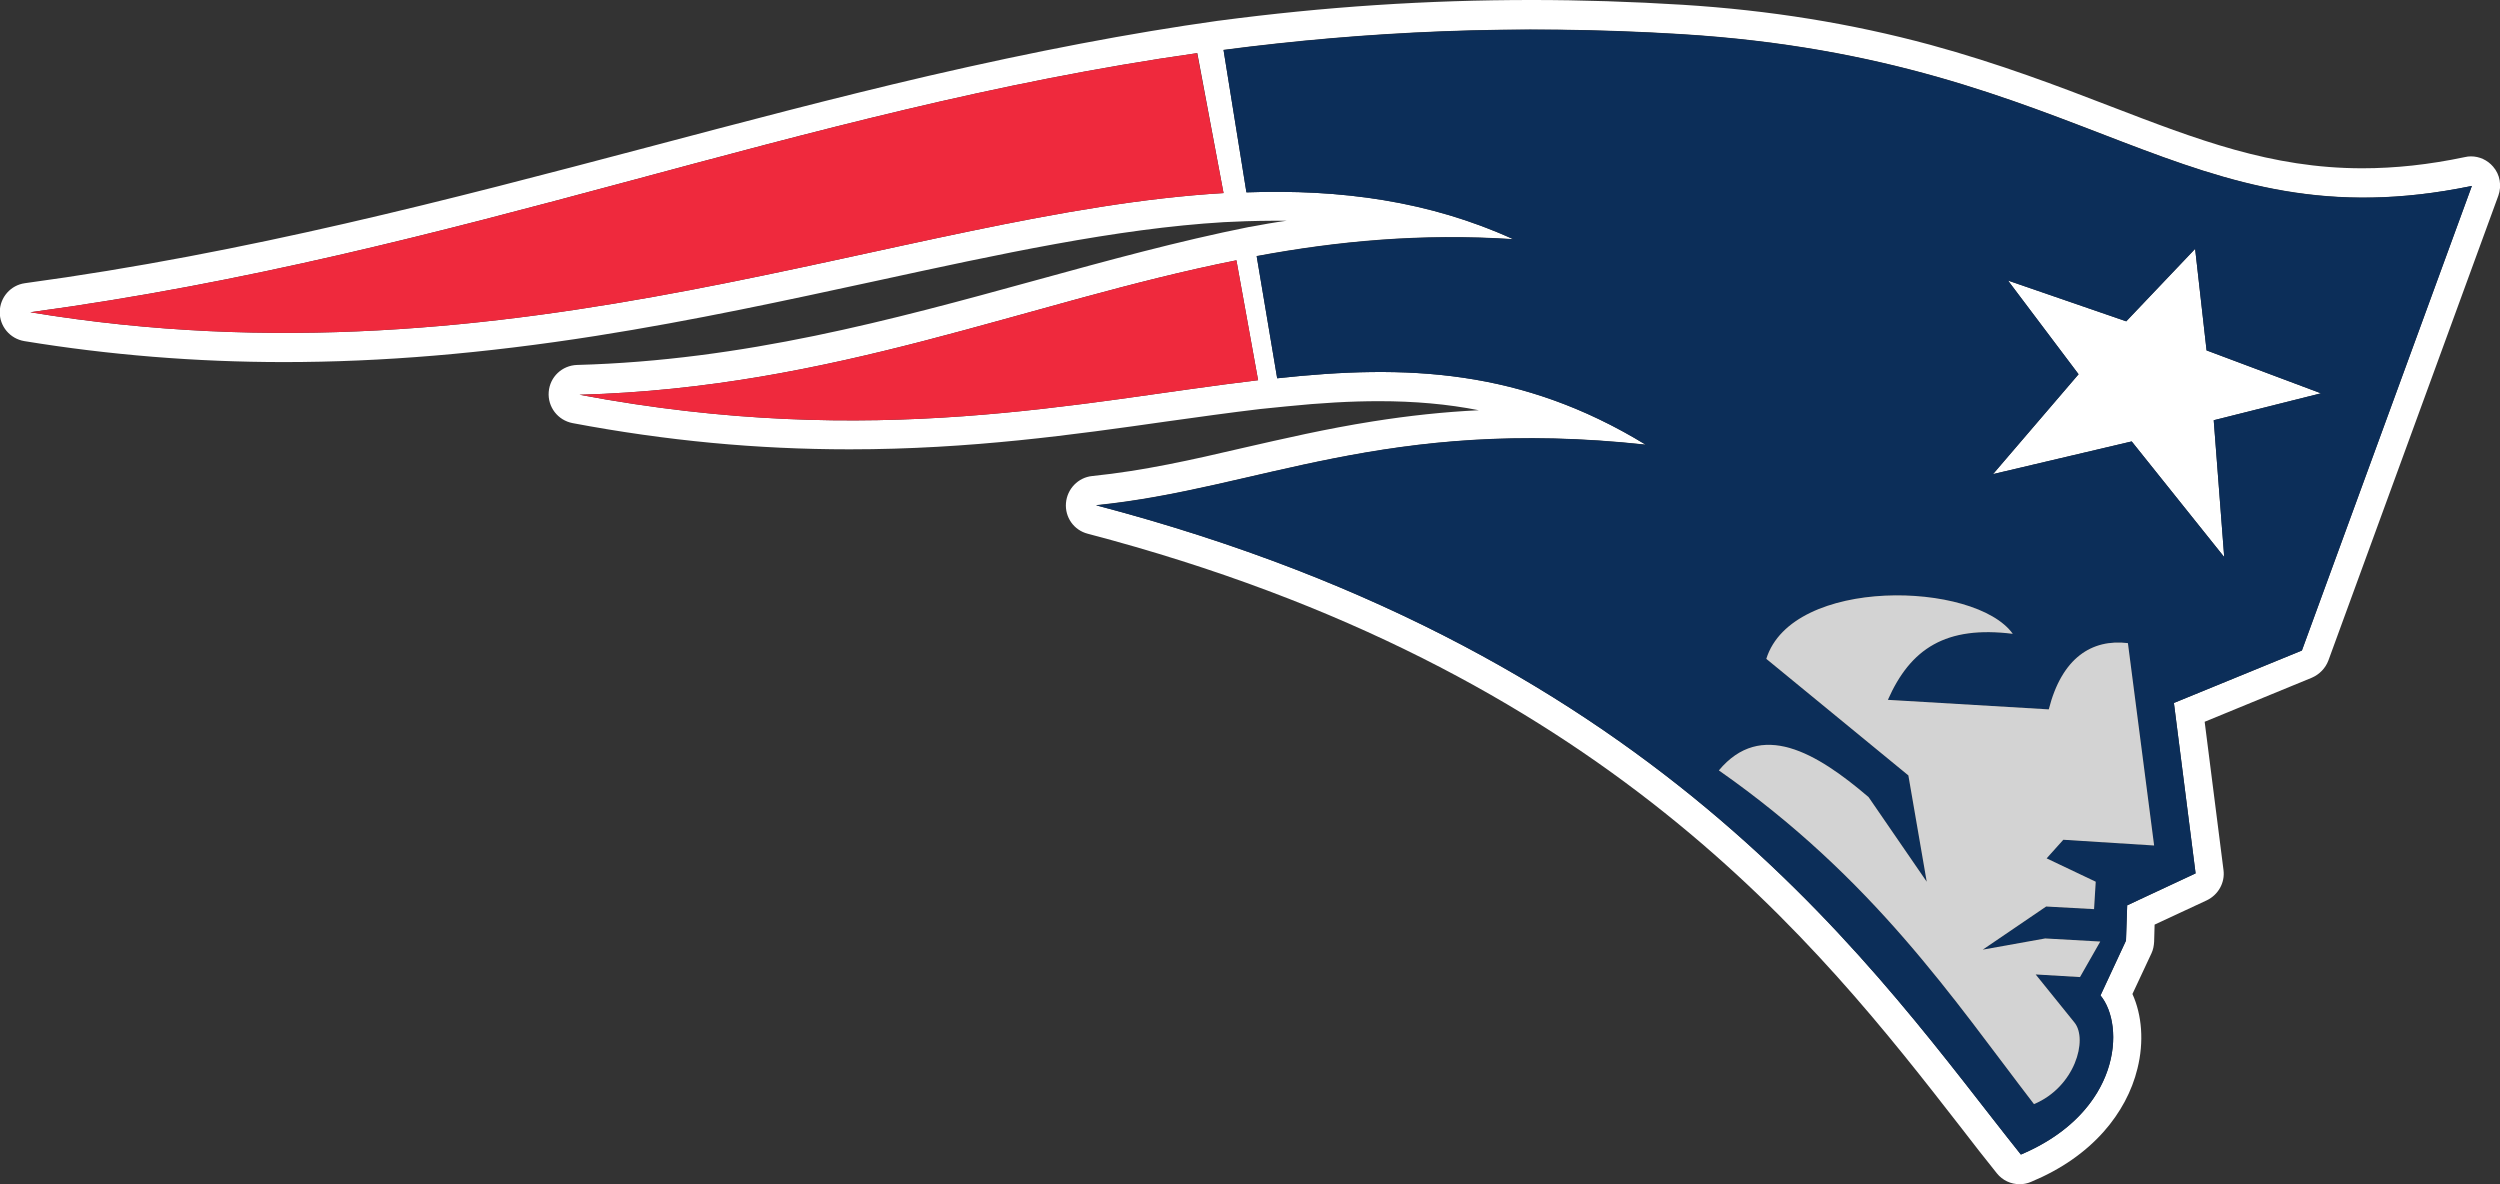
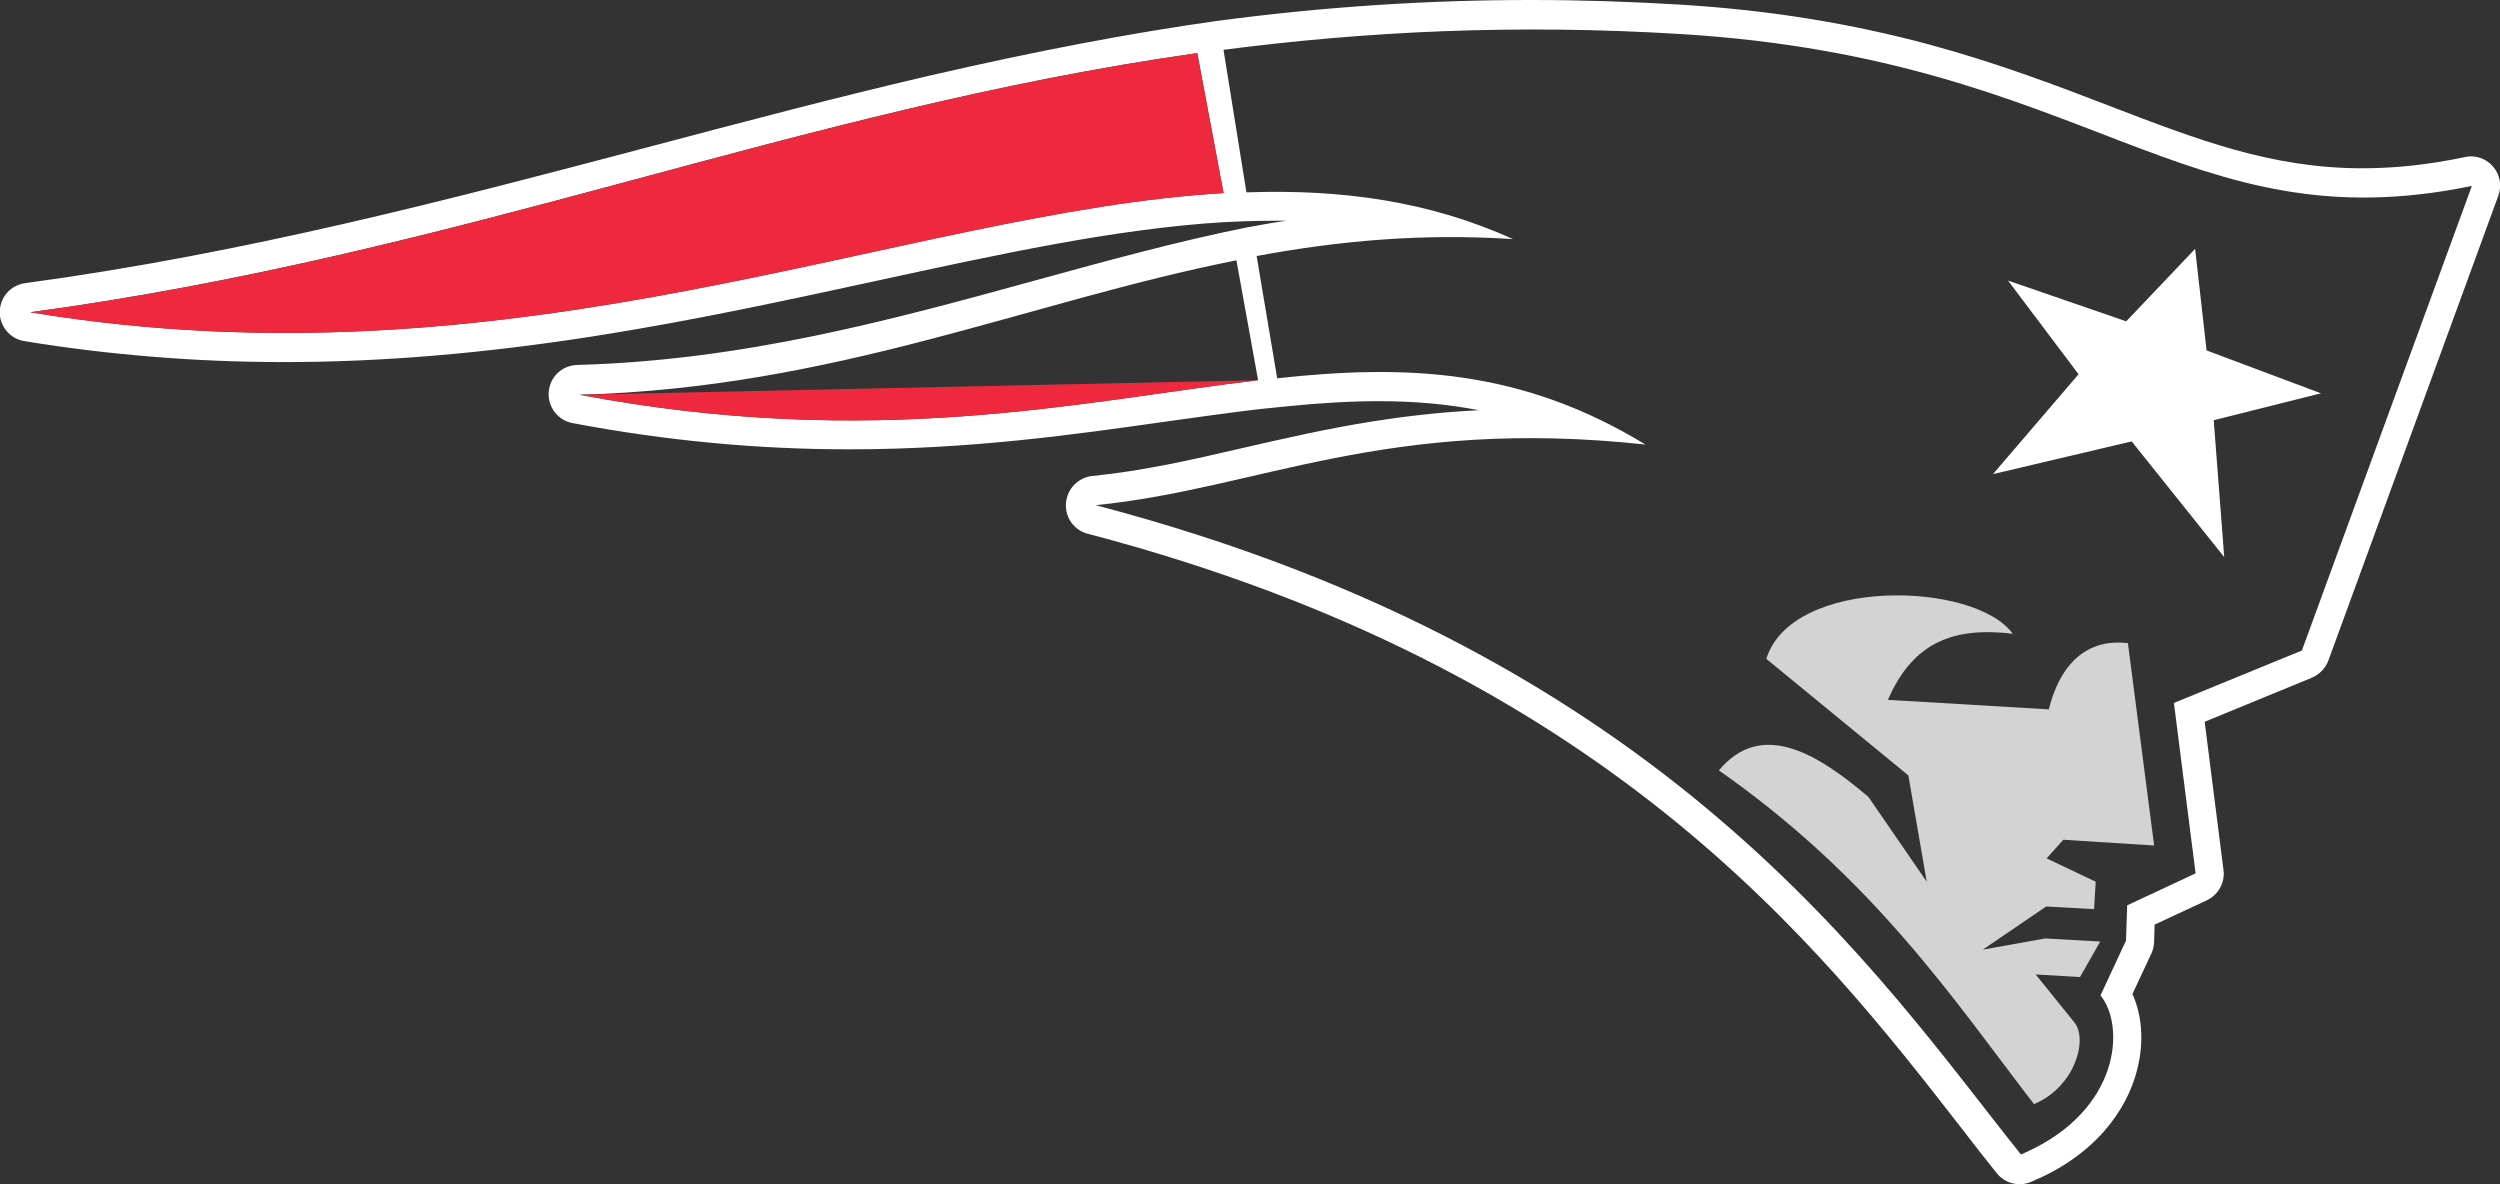
<svg xmlns="http://www.w3.org/2000/svg" version="1.1" id="Layer_1" x="0px" y="0px" viewBox="0 0 1048.8 496.8" style="enable-background:new 0 0 1048.8 496.8;" xml:space="preserve">
  <rect x="0" y="0" width="1048.8" height="496.8" fill="#333333" stroke="none" />
  <style type="text/css">
	.st0{fill:#FFFFFF;}
	.st1{fill:#EF293D;}
	.st2{fill:#0C2E59;}
	.st3{fill:#D3D3D3;}
</style>
  <g>
    <path class="st0" d="M1045.9,69.9c-2.4-2.8-5.8-4.3-9.3-4.3c-0.8,0-1.7,0.1-2.5,0.3c-15.2,3.2-29.3,4.7-43.1,4.7   c-38.2,0-69.4-12.1-105.6-26c-21.8-8.4-46.6-17.9-75.6-25.8c-33.3-9-67.3-14.5-104-16.8c-21.1-1.3-42.4-2-63.2-2   c-43.8,0-86.8,2.8-131.4,8.7h-0.1c-37.1,5.2-76.8,12.8-121.4,23.1c-39.6,9.2-79.5,19.8-118.1,30c-82.6,21.8-168.1,44.4-261.1,57   c-6,0.8-10.5,5.9-10.6,12c-0.1,6.1,4.3,11.3,10.3,12.3c35.4,5.8,72.1,8.8,108.9,8.8c41.1,0,84-3.6,131-11   c41.2-6.5,79.8-14.9,117.2-23c52-11.3,101.1-22,146.1-24.7l9.4-0.4c4-0.1,7.9-0.2,11.7-0.2c1.8,0,3.5,0,5.3,0   c-5.1,0.7-10.3,1.6-15.5,2.6c-0.1,0-0.1,0-0.2,0c-29.9,6-59.1,14-90,22.5c-60,16.5-122.1,33.5-192,35.4c-6.3,0.2-11.4,5-11.9,11.3   s3.8,11.9,10,13.1c39.3,7.4,77.3,11,116.2,11c50.7,0,94.5-6.2,133.1-11.7c13.6-1.9,26.5-3.7,39.1-5.2l10.9-1.1   c14.7-1.5,27.4-2.2,39-2.2c14.9,0,28.7,1.2,41.9,3.8c-14.7,0.7-29.5,2.3-44.6,4.7c-19.6,3.1-37.2,7.2-54.3,11.1   c-21.4,5-41.7,9.6-63.3,11.8c-5.9,0.6-10.5,5.4-11,11.3c-0.5,6,3.3,11.4,9.1,12.9C673.1,280.8,763,396.3,822.5,472.8   c5.3,6.9,10.3,13.3,15.2,19.4c2.4,3,5.9,4.6,9.6,4.6c1.6,0,3.2-0.3,4.8-1c12.5-5.2,22.7-12.3,30.5-21.1   c6.9-7.8,11.8-16.9,14.1-26.4c2.8-11.2,1.9-22.5-2.1-31.3l8-17.1c0.7-1.5,1-3.1,1.1-4.8l0.2-7.2l21.9-10.2c4.8-2.3,7.7-7.4,7-12.7   l-7.9-62.2l45-18.5c3.2-1.4,5.7-4,6.9-7.2l71.3-195C1049.6,77.9,1048.8,73.2,1045.9,69.9z M12.7,131   c181.8-24.6,320.4-84.7,489.5-108.7l0,0c0,0,0.1,0,0.1,0l11,58.7C379,88.9,217.9,164.9,12.7,131z M243.1,165.6   c107.1-2.9,187.3-38.8,275.6-56.4l9.1,50.3C453.5,168.3,367.2,189,243.1,165.6z M1037,78l-71.2,194.6l-0.1,0.3l-53.7,22l9.1,71.5   l-28.7,13.4l-0.5,14.8l-10.7,23c0,0,0,0,0,0c10.4,12.7,8.4,48-31.5,65.9c-0.6,0.3-1.3,0.6-1.9,0.8h0   C788.2,409.8,700.2,275.1,459.9,212c0.1,0,0.2,0,0.3,0c-0.1,0-0.2,0-0.3-0.1c68-6.8,121.3-37.2,230.4-25.4   c-52.2-31.8-100.3-33.7-154.5-27.8l-8.6-51.2c0,0,0,0,0,0l0-0.1c34-6.3,68.8-9.6,107.5-7.1c-35.2-16-72.3-21-111.8-19.6L513.3,21   c0,0,0,0,0,0l0-0.1c59.2-7.7,122.2-10.9,192.2-6.6C877.2,24.9,916.3,102.9,1037,78L1037,78C1037,78,1037,78,1037,78z M925.7,147   l48,18l-45,11.3l4.4,57.4l-38.8-48.5l-0.1,0l0,0l-58.1,13.7L872,157l-29.6-39.3l49.6,17.1l28.9-30.4L925.7,147z" />
-     <path class="st1" d="M527.8,159.5c-74.3,8.8-160.6,29.5-284.7,6.1c107.1-2.9,187.3-38.8,275.6-56.4L527.8,159.5z M502.2,22.3   C333.1,46.3,194.5,106.4,12.7,131C217.9,164.9,379,88.9,513.3,81L502.2,22.3z" />
-     <path class="st2" d="M1037,78c-120.7,25.1-159.8-53-331.5-63.6c-70.1-4.3-133.1-1.1-192.2,6.6l9.6,59.7   c39.6-1.4,76.8,3.6,112.1,19.7c-38.8-2.5-73.7,0.8-107.8,7.1l8.6,51.2c54.3-5.9,102.4-4,154.7,27.9   c-109.2-11.9-162.6,18.6-230.6,25.4c240.3,63.1,328.3,197.8,387.9,272.4c41.7-17.7,44-53.9,33.4-66.8l10.7-23l0.5-14.8l28.7-13.4   l-9.1-71.5l53.7-22L1037,78z M865.6,352.3l-7,7.8l20.6,9.8l-0.7,11.5l-20.1-1.1l-26.6,18.1l26.2-4.7l23.1,1.3l-8.5,14.9l-18.6-1.1   l16.3,20.2c5.7,7.1,0.2,27-17,34.2c-33.9-44.1-67.2-94.5-132.2-140c17.6-21.1,40.7-7.7,62.8,11.2l24.4,35.5l-7.7-44.6L741,276.4   c10.8-34.6,87.6-32.6,103.4-10.5c-28.1-3.5-42.9,6.2-52.4,27.7l67.5,4c5.5-21.7,18.1-29.6,33.2-27.8l11,84.9L865.6,352.3z    M894.3,185.2l-58.2,13.7L872,157l-29.6-39.3l49.6,17.1l28.9-30.4l4.8,42.6l48,18l-45,11.3l4.4,57.4L894.3,185.2z" />
+     <path class="st1" d="M527.8,159.5c-74.3,8.8-160.6,29.5-284.7,6.1L527.8,159.5z M502.2,22.3   C333.1,46.3,194.5,106.4,12.7,131C217.9,164.9,379,88.9,513.3,81L502.2,22.3z" />
    <path class="st3" d="M831.8,398.4l26.6-18.1l20.1,1.1l0.7-11.5l-20.6-9.8l7-7.8l38.1,2.4l-11-84.9c-15.1-1.8-27.7,6.1-33.2,27.8   l-67.5-4c9.5-21.5,24.3-31.2,52.4-27.7c-15.8-22.1-92.6-24.1-103.4,10.5l59.6,48.9l7.7,44.6l-24.4-35.5   c-22.1-18.9-45.2-32.3-62.8-11.2c65,45.5,98.3,95.9,132.2,140c17.2-7.2,22.7-27.1,17-34.2L854,408.8l18.6,1.1l8.5-14.9l-23.1-1.3   L831.8,398.4z" />
  </g>
</svg>